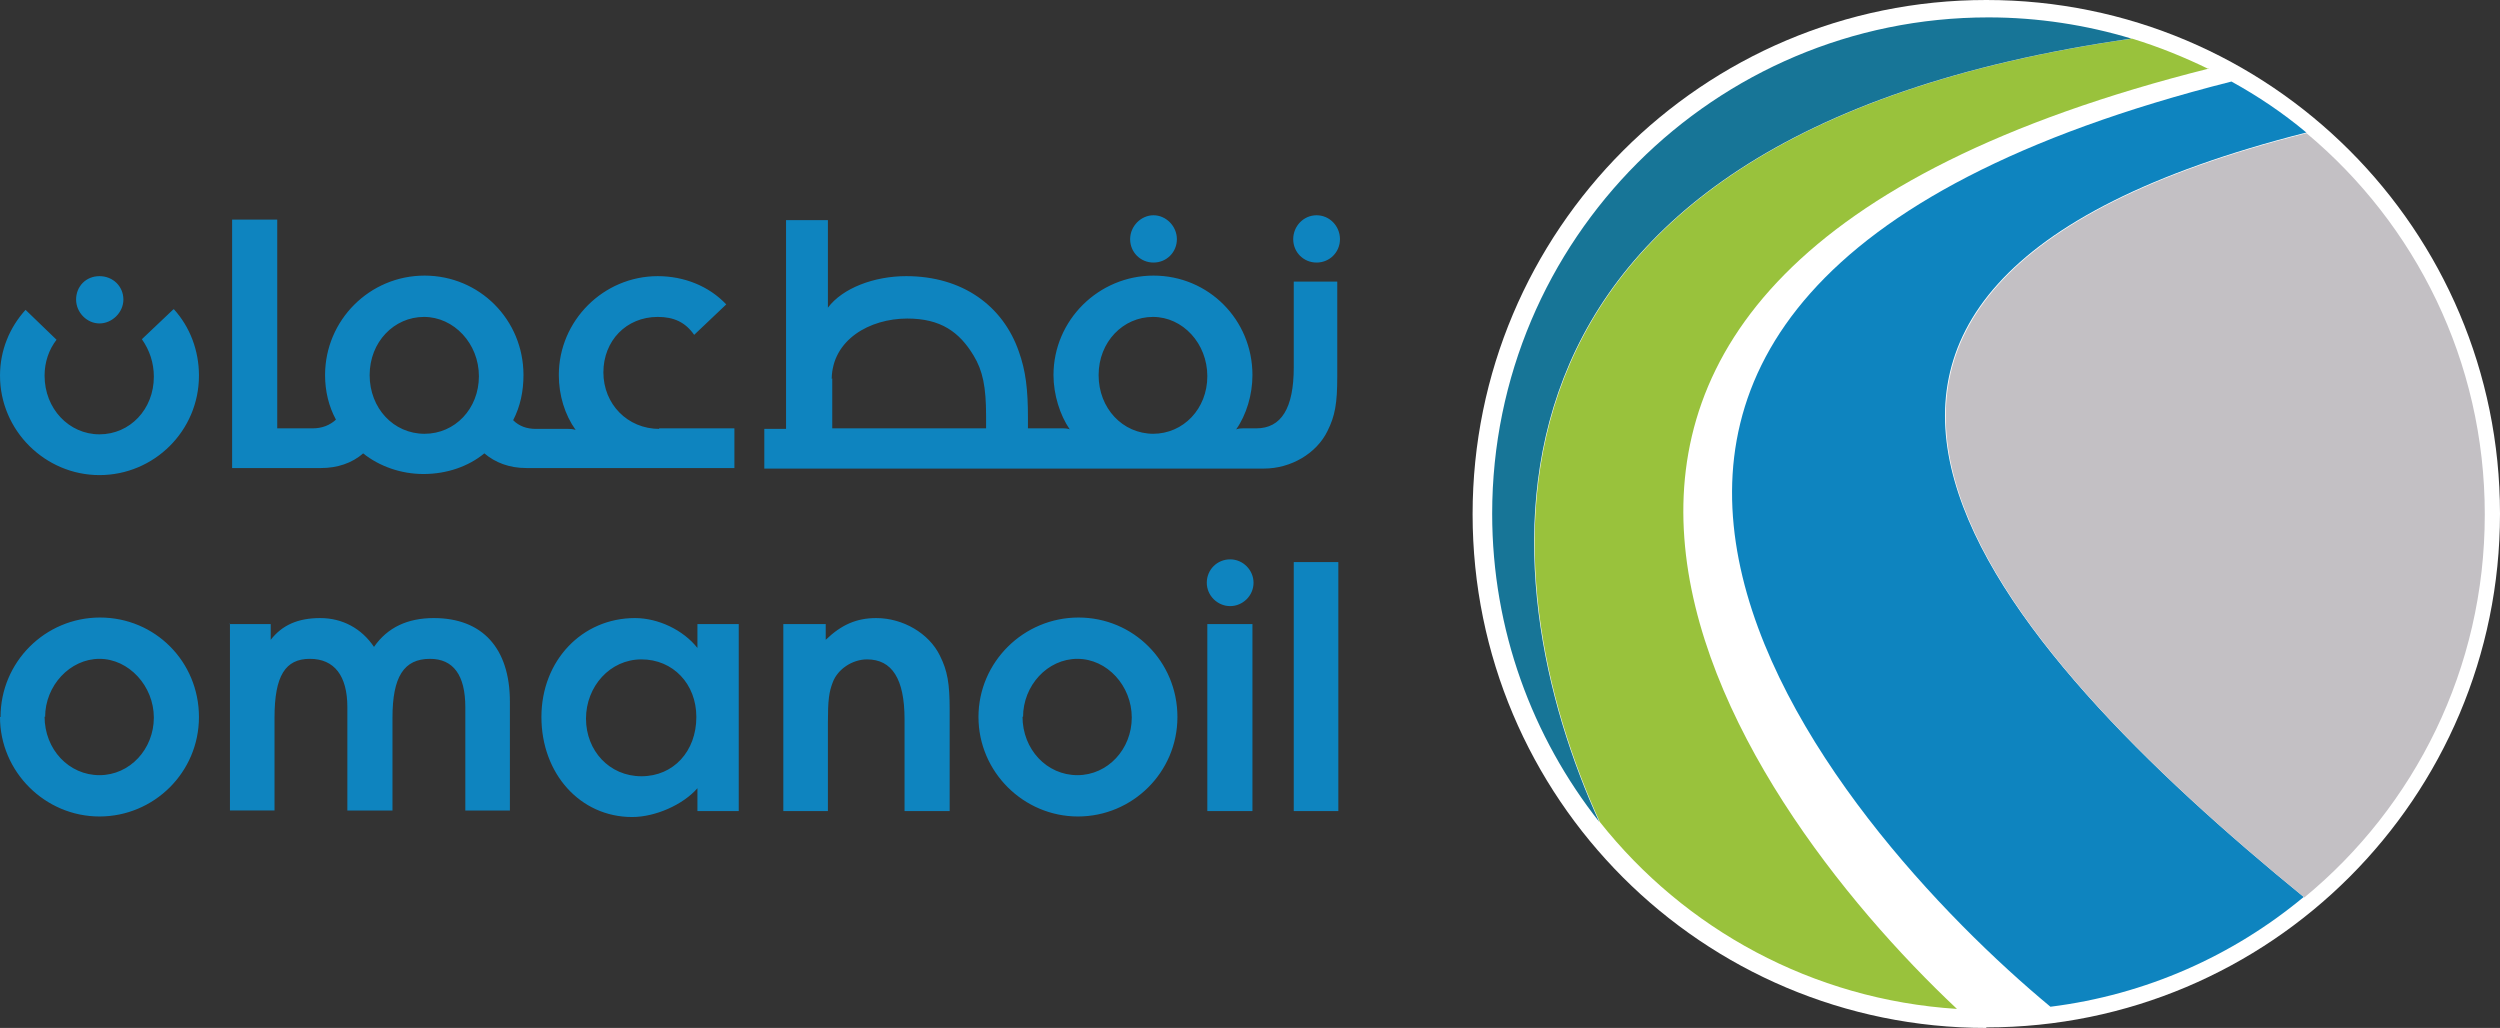
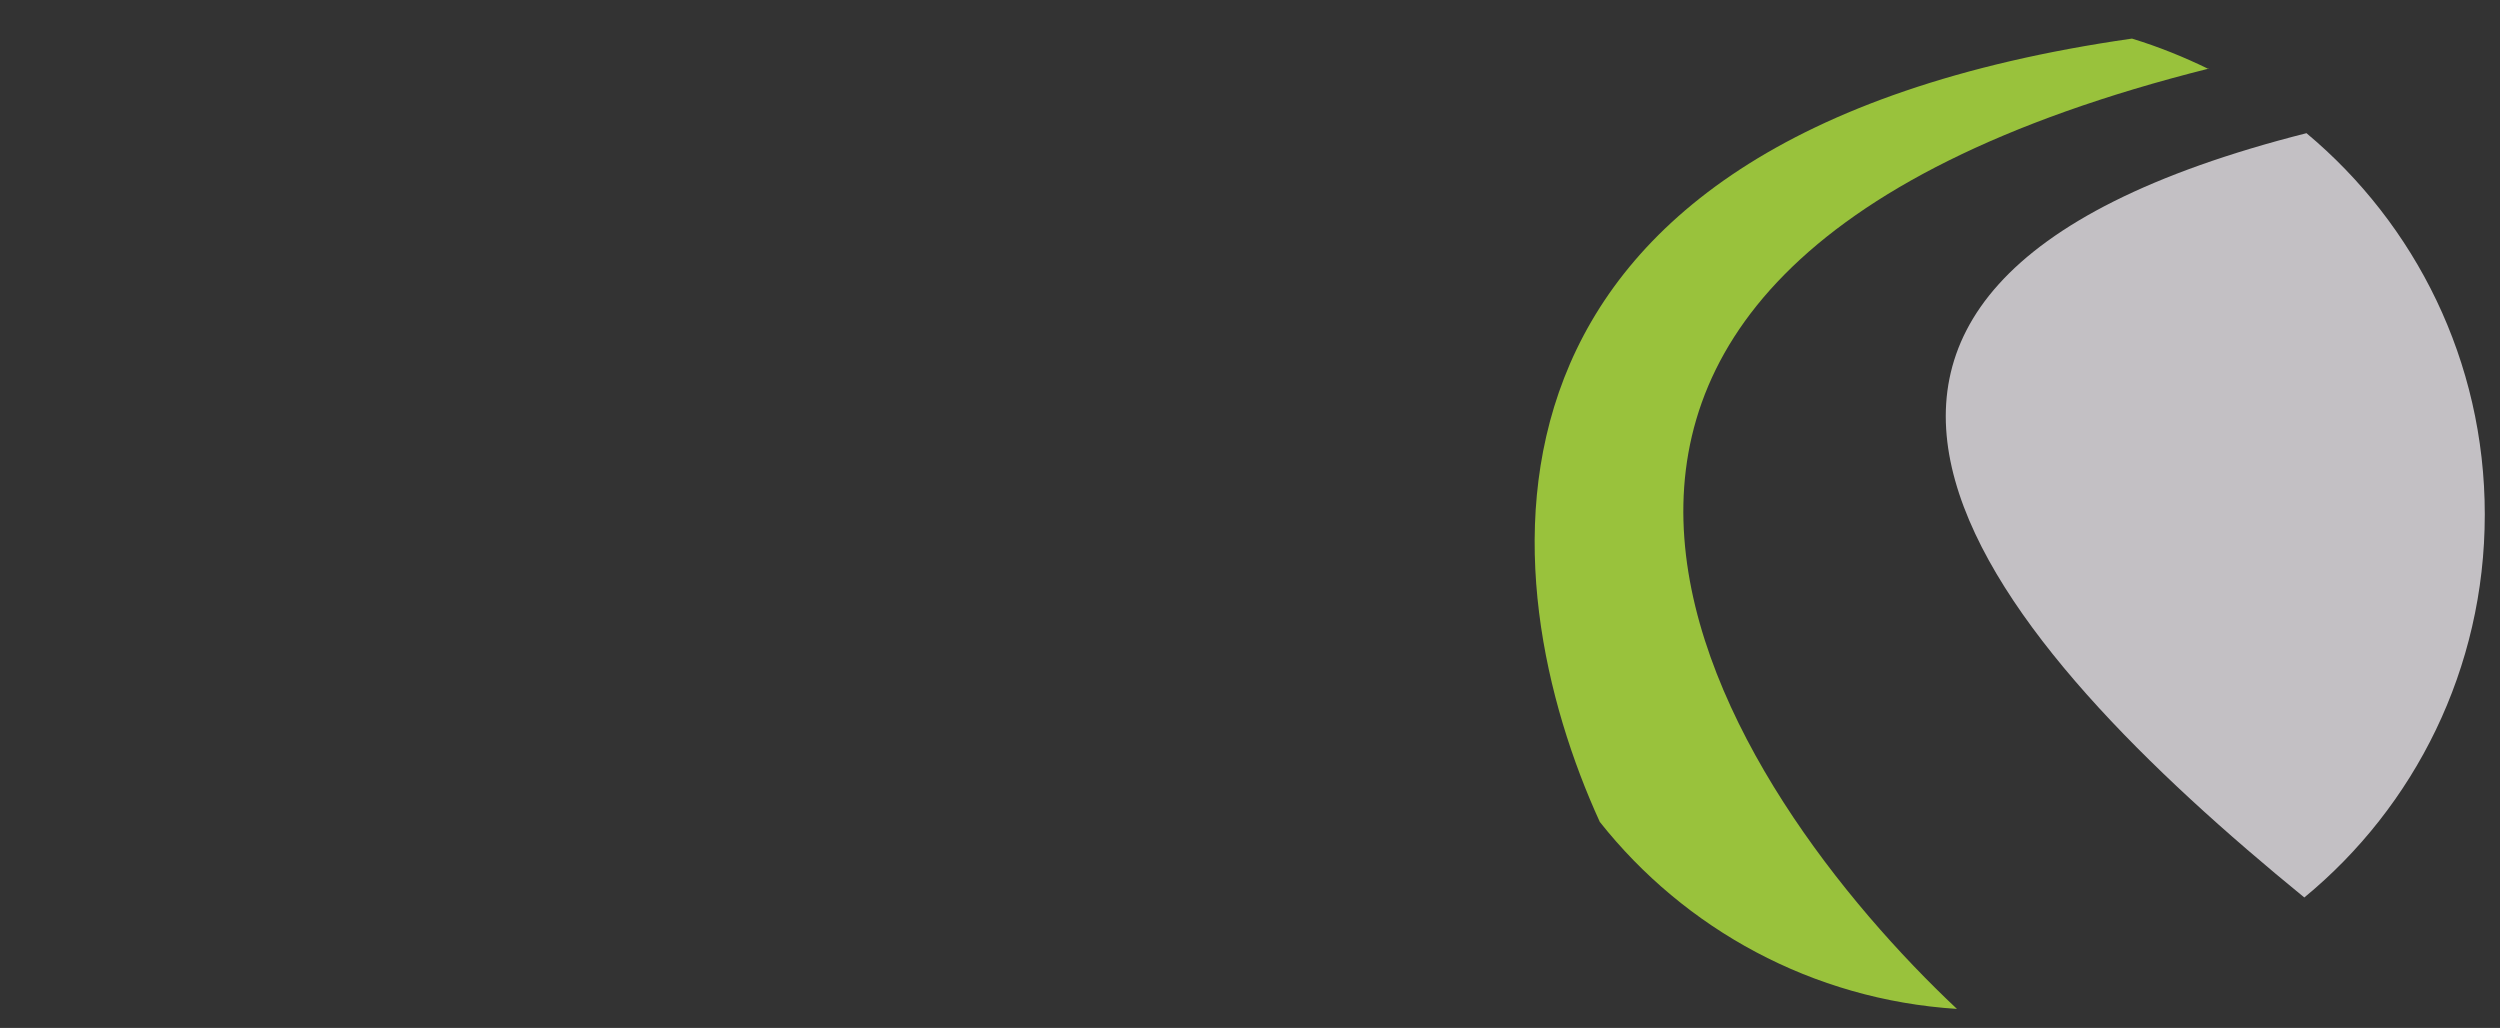
<svg xmlns="http://www.w3.org/2000/svg" id="Layer_2" data-name="Layer 2" viewBox="0 0 45.99 18.91">
  <rect x="0" y="0" width="45.99" height="18.91" fill="#333333" stroke="none" />
  <defs>
    <style>
      .cls-1 {
        fill: #c3c0c4;
      }

      .cls-1, .cls-2, .cls-3, .cls-4, .cls-5 {
        fill-rule: evenodd;
      }

      .cls-2 {
        fill: #fff;
      }

      .cls-3 {
        fill: #177597;
      }

      .cls-4 {
        fill: #0e84bf;
      }

      .cls-5 {
        fill: #99c23c;
      }
    </style>
  </defs>
  <g id="Layer_1-2" data-name="Layer 1">
    <g>
-       <path class="cls-2" d="M36.54,18.91c-5.22,0-9.45-4.23-9.45-9.45S31.32,0,36.54,0s9.45,4.23,9.45,9.45-4.23,9.45-9.45,9.45h0Z" />
      <path class="cls-5" d="M40.63,1.27c-.45-.22-.92-.41-1.41-.56-12.79,1.83-11.8,10.01-9.79,14.41,1.56,1.97,3.91,3.27,6.57,3.44-4.15-3.9-10.77-13.43,4.64-17.3h0Z" />
-       <path class="cls-3" d="M39.21.71c-.83-.25-1.72-.39-2.63-.39-5.04,0-9.13,4.09-9.13,9.13,0,2.14.74,4.11,1.97,5.67-2.01-4.4-3-12.58,9.79-14.41h0Z" />
-       <path class="cls-4" d="M42.43,2.44c-.43-.36-.89-.67-1.38-.94-15.82,4-7.24,13.78-3.33,17.02,1.76-.22,3.36-.94,4.66-2.02-5.66-4.62-11.49-11.13.04-14.06h0Z" />
      <path class="cls-1" d="M45.71,9.46c0-2.82-1.28-5.34-3.28-7.01-11.52,2.92-5.7,9.44-.04,14.06,2.03-1.67,3.32-4.21,3.32-7.04h0Z" />
-       <path class="cls-4" d="M23.06,10.72c0,.24-.2.43-.43.43s-.43-.19-.43-.43.19-.43.43-.43.43.2.43.43h0ZM23.8,10.34h.82v4.58h-.82v-4.58h0ZM22.21,11.48h.83v3.44h-.83v-3.44h0ZM18.82,13.19c0-.58.45-1.07,1-1.07s1,.5,1,1.08-.44,1.06-1,1.06-1.01-.47-1.01-1.08h0ZM18,13.19c0,1.01.83,1.83,1.83,1.83s1.83-.81,1.83-1.83-.81-1.83-1.82-1.83-1.84.82-1.84,1.83h0ZM14.42,11.48h.77v.29c.29-.28.57-.4.93-.4.49,0,.97.28,1.17.69.14.28.18.51.18,1v1.86h-.83v-1.69c0-.74-.23-1.1-.69-1.1-.27,0-.54.18-.63.42-.07.18-.09.33-.09.74v1.63h-.82v-3.44h0ZM12.81,13.19c0,.63-.42,1.09-1.01,1.09s-1.02-.47-1.02-1.06.44-1.09,1.02-1.09,1.01.45,1.01,1.06h0ZM13.59,11.48h-.76v.44c-.26-.33-.72-.55-1.15-.55-.97,0-1.72.78-1.72,1.82s.71,1.84,1.67,1.84c.43,0,.94-.23,1.2-.53v.42h.76v-3.44h0ZM4.22,11.48h.76v.29c.21-.27.5-.4.91-.4s.76.19.99.53c.25-.36.62-.53,1.1-.53.89,0,1.4.55,1.4,1.54v2h-.82v-1.9c0-.59-.22-.89-.65-.89-.48,0-.69.33-.69,1.08v1.71h-.83v-1.9c0-.58-.24-.89-.69-.89s-.65.31-.65,1.08v1.71h-.82v-3.44h0ZM.83,13.19c0-.58.46-1.07,1-1.07s1,.5,1,1.08-.44,1.06-1,1.06-1.01-.47-1.01-1.08h0ZM0,13.19c0,1.01.83,1.83,1.83,1.83s1.83-.81,1.83-1.83-.81-1.83-1.82-1.83-1.83.82-1.83,1.83h0Z" />
-       <path class="cls-4" d="M3.19,5.69l-.58.55h0c.14.2.22.43.22.69,0,.6-.44,1.06-1,1.06s-1.01-.47-1.01-1.08c0-.25.08-.48.22-.66h0s-.57-.55-.57-.55c-.29.32-.47.74-.47,1.21,0,1.01.83,1.83,1.83,1.83s1.83-.81,1.83-1.83c0-.47-.17-.9-.46-1.22h0ZM7.81,7.98c-.57,0-1.01-.47-1.01-1.08s.45-1.07,1-1.07,1.01.49,1.01,1.09-.44,1.06-1,1.06h0ZM12.13,7.89c-.59,0-1.03-.46-1.03-1.04s.42-1.02,1-1.02c.3,0,.51.1.67.33l.59-.56c-.32-.34-.78-.52-1.26-.52-1,0-1.82.82-1.82,1.82,0,.37.11.73.31,1.01,0,0-.04-.02-.13-.02h-.6c-.17,0-.31-.05-.42-.16.13-.25.19-.53.19-.83,0-1.02-.81-1.83-1.82-1.83s-1.83.82-1.83,1.83c0,.3.07.58.2.82-.11.1-.25.16-.43.16h-.65v-3.84h-.83v4.57h1.64c.29,0,.57-.09.77-.27.3.24.7.38,1.11.38.43,0,.83-.14,1.12-.38.2.17.46.27.77.27h3.83v-.73h-1.39ZM2.27,5.51c0-.24-.19-.43-.44-.43s-.43.19-.43.43.2.44.43.44.44-.2.44-.44h0ZM21.65,4.4c0-.24-.2-.44-.43-.44s-.43.2-.43.44.19.43.43.43.43-.19.43-.43h0ZM24.65,4.4c0-.24-.19-.44-.43-.44s-.43.2-.43.44.19.43.43.43.43-.19.43-.43h0ZM23.8,5.18v1.58c0,.75-.23,1.12-.69,1.12h-.25c-.08,0-.12.02-.12.02.19-.27.3-.64.3-1,0-1.02-.81-1.83-1.82-1.83s-1.84.82-1.84,1.83c0,.36.12.74.3,1,0,0-.03-.02-.12-.02h-.65v-.19c0-.53-.04-.87-.17-1.23-.29-.83-1.03-1.38-2.07-1.38-.59,0-1.17.22-1.44.58v-1.61h-.77v3.84h-.4v.73h9.19c.5,0,.97-.28,1.17-.69.14-.28.18-.51.18-1v-1.75h-.82ZM15.3,6.97c.01-.72.7-1.11,1.39-1.11.62,0,.96.25,1.22.68.17.28.23.58.23,1.11v.23h-2.83v-.92h0ZM21.22,7.98c-.57,0-1.01-.47-1.01-1.08s.45-1.07,1-1.07,1,.49,1,1.09-.44,1.06-1,1.06h0Z" />
    </g>
  </g>
</svg>